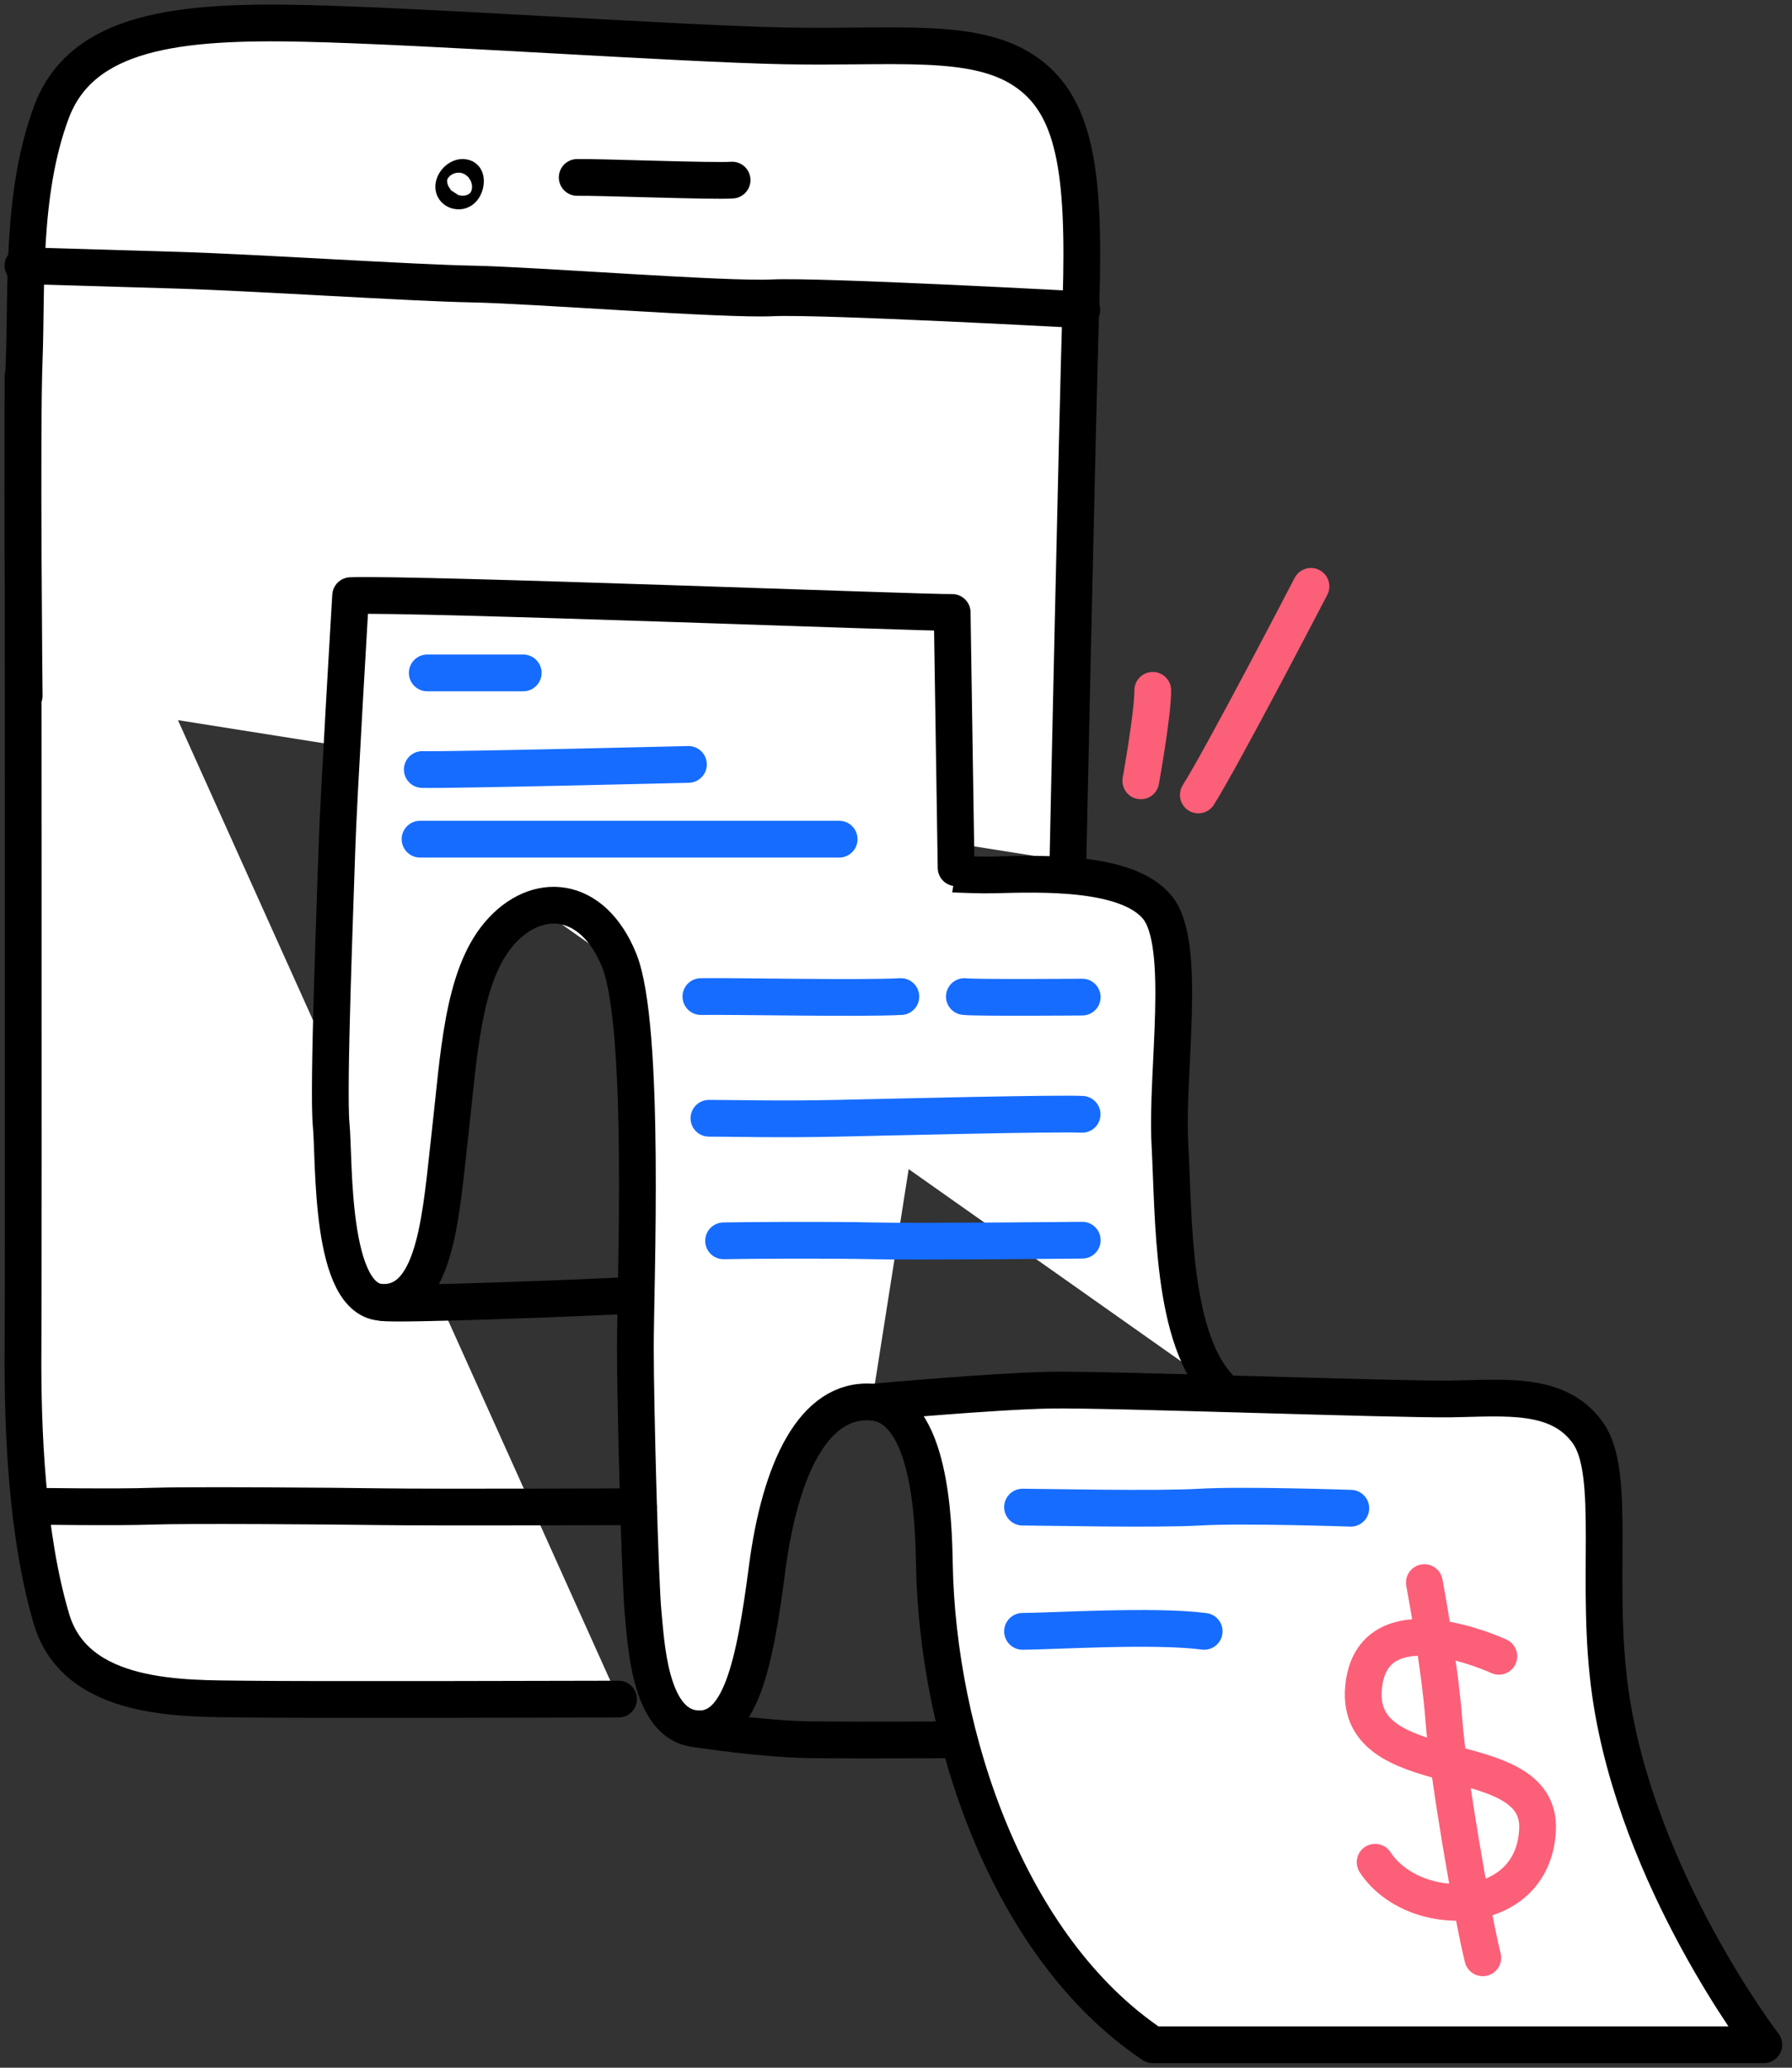
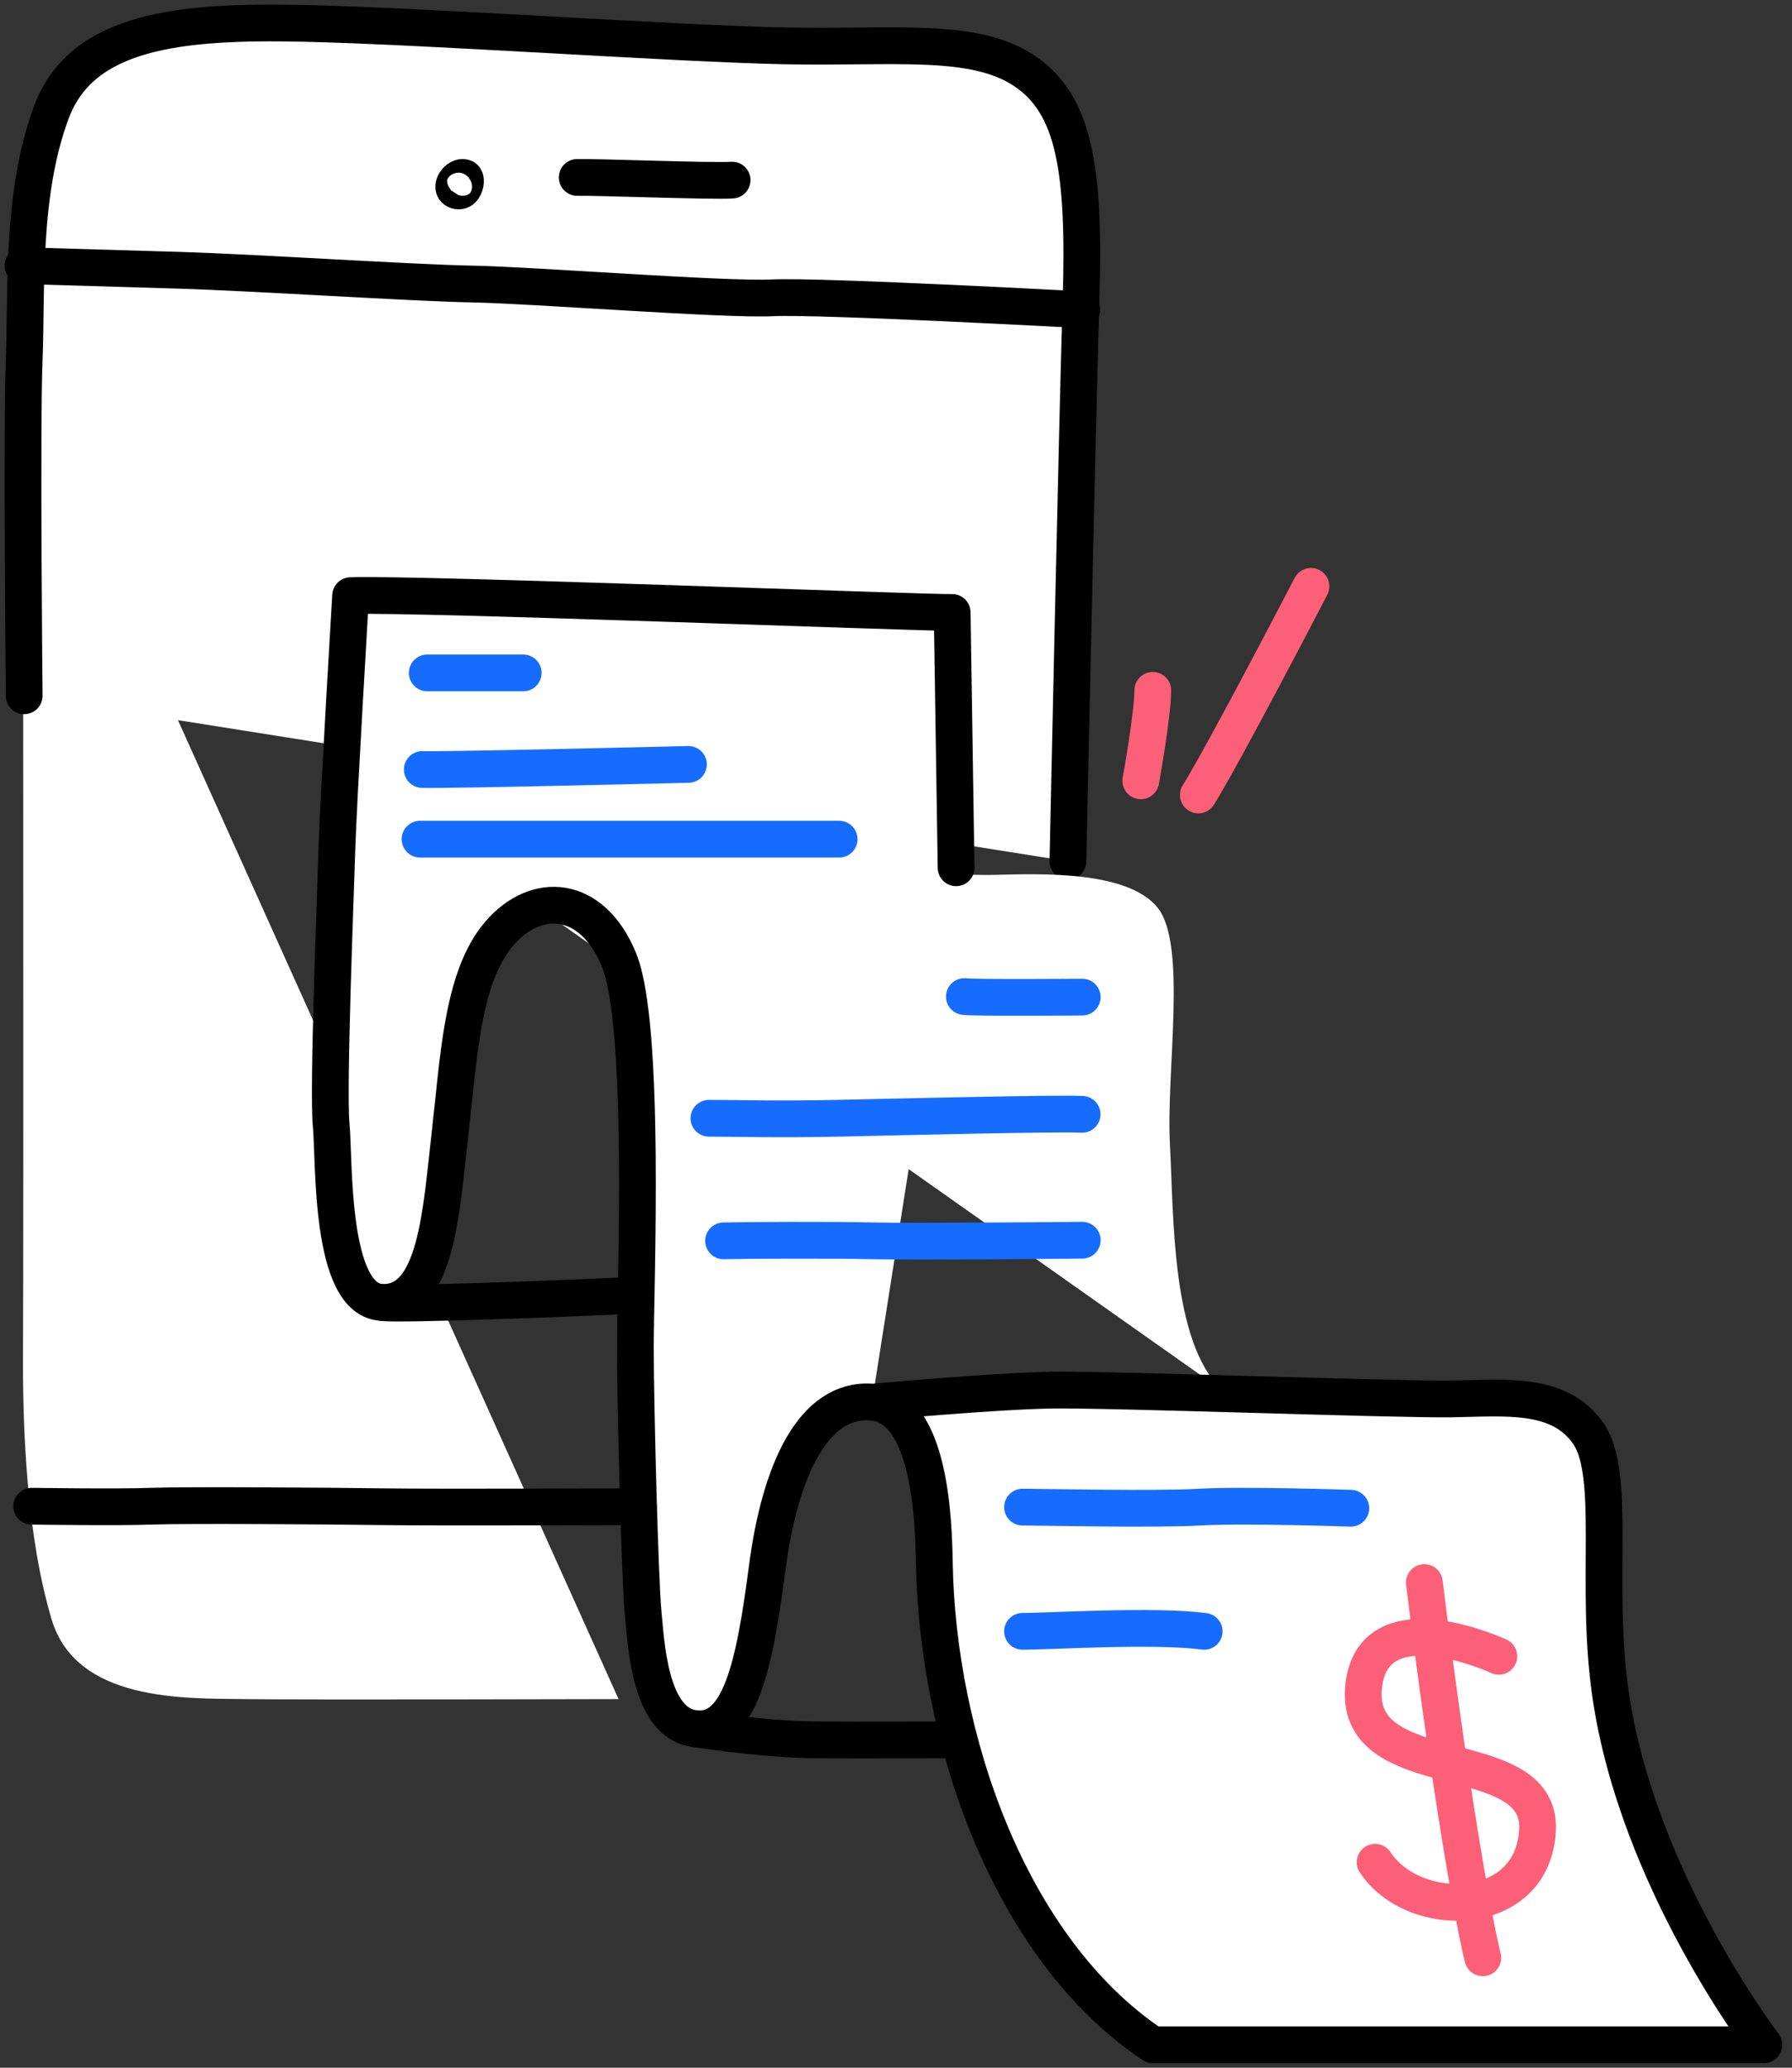
<svg xmlns="http://www.w3.org/2000/svg" width="78" height="90" viewBox="0 0 78 90" fill="none">
  <rect x="0" y="0" width="78" height="90" fill="#333333" stroke="none" />
  <path d="M50.176 30.048C50.176 31.112 49.655 33.987 49.655 33.987" stroke="#FC5F78" stroke-width="1.6" stroke-linecap="round" stroke-linejoin="round" />
  <path d="M52.159 34.602C53.267 32.834 57.062 25.522 57.062 25.522" stroke="#FC5F78" stroke-width="1.6" stroke-linecap="round" stroke-linejoin="round" />
  <path d="M1.002 16.363C1.002 16.363 1.029 55.105 1.002 58.69C0.976 62.275 1.168 66.846 2.241 70.469C3.314 74.092 8.055 73.917 10.634 73.955C13.213 73.993 26.924 73.955 26.924 73.955" fill="white" />
-   <path d="M1.002 16.363C1.002 16.363 1.029 55.105 1.002 58.69C0.976 62.275 1.168 66.846 2.241 70.469C3.314 74.092 8.055 73.917 10.634 73.955C13.213 73.993 26.924 73.955 26.924 73.955" stroke="black" stroke-width="1.6" stroke-linecap="round" stroke-linejoin="round" />
  <path d="M1.053 30.285C1.053 30.285 0.934 18.67 1.053 15.641C1.171 12.613 0.917 8.414 2.241 4.874C3.564 1.339 7.787 0.897 13.227 1.017C18.667 1.137 29.416 1.902 34.164 1.997C38.911 2.092 42.351 1.605 44.57 3.072C46.789 4.539 47.228 7.422 47.053 13.093C46.879 18.765 46.484 37.486 46.484 37.486" fill="white" />
  <path d="M1.053 30.285C1.053 30.285 0.934 18.67 1.053 15.641C1.171 12.613 0.917 8.414 2.241 4.874C3.564 1.339 7.787 0.897 13.227 1.017C18.667 1.137 29.416 1.902 34.164 1.997C38.911 2.092 42.351 1.605 44.57 3.072C46.789 4.539 47.228 7.422 47.053 13.093C46.879 18.765 46.484 37.486 46.484 37.486" stroke="black" stroke-width="1.6" stroke-linecap="round" stroke-linejoin="round" />
  <path d="M25.124 7.723C25.899 7.701 31.057 7.9 31.866 7.839" stroke="black" stroke-width="1.6" stroke-linecap="round" stroke-linejoin="round" />
  <path d="M20.204 7.732C20.337 7.776 20.237 8.408 19.888 8.302C19.539 8.197 19.921 7.638 20.204 7.732Z" stroke="black" stroke-width="1.6" stroke-linecap="round" stroke-linejoin="round" />
  <path d="M1 11.562C1 11.562 4.391 11.662 7.742 11.762C11.094 11.862 17.892 12.313 20.565 12.363C23.238 12.413 31.557 13.065 33.626 12.964C35.694 12.864 47.088 13.482 47.088 13.482" stroke="black" stroke-width="1.6" stroke-linecap="round" stroke-linejoin="round" />
  <path d="M23.411 39.499C23.411 39.499 25.223 38.657 29.998 38.081C34.774 37.505 41.184 38.136 43.25 38.081C45.317 38.026 49.073 37.893 50.38 39.499C51.688 41.106 50.752 46.63 50.923 49.804C51.095 52.978 50.979 58.38 53.184 60.507" fill="white" />
-   <path d="M23.411 39.499C23.411 39.499 25.223 38.657 29.998 38.081C34.774 37.505 41.184 38.136 43.25 38.081C45.317 38.026 49.073 37.893 50.38 39.499C51.688 41.106 50.752 46.63 50.923 49.804C51.095 52.978 50.979 58.38 53.184 60.507" stroke="black" stroke-width="1.6" stroke-linecap="round" stroke-linejoin="round" />
  <path d="M37.954 61.034C37.954 61.034 43.24 60.552 45.738 60.507C48.237 60.463 60.829 60.928 63.184 60.89C65.538 60.851 67.843 60.579 69.117 62.369C70.392 64.158 69.4 68.923 70.103 73.754C71.278 81.837 76.774 89 76.774 89H50.176C43.882 84.784 40.797 75.571 40.669 68.036C40.636 66.275 40.514 61.222 37.954 61.028C35.395 60.834 33.949 64.009 33.395 68.241C32.841 72.474 32.226 75.471 30.237 75.238C28.248 75.006 28.121 71.432 27.993 70.203C27.866 68.973 27.655 61.294 27.655 58.64C27.655 55.987 28.115 44.652 26.946 41.787C25.777 38.923 23.334 38.757 21.722 40.646C20.11 42.535 19.971 46.014 19.584 49.388C19.196 52.762 19.002 56.718 16.664 56.69C14.326 56.663 14.564 50.485 14.415 48.962C14.265 47.438 14.603 39.012 14.664 36.956C14.725 34.901 15.262 25.926 15.262 25.926C18.038 25.821 40.47 26.691 41.445 26.657L41.616 37.771" fill="white" />
  <path d="M37.954 61.034C37.954 61.034 43.24 60.552 45.738 60.507C48.237 60.463 60.829 60.928 63.184 60.89C65.538 60.851 67.843 60.579 69.117 62.369C70.392 64.158 69.4 68.923 70.103 73.754C71.278 81.837 76.774 89 76.774 89H50.176C43.882 84.784 40.797 75.571 40.669 68.036C40.636 66.275 40.514 61.222 37.954 61.028C35.395 60.834 33.949 64.009 33.395 68.241C32.841 72.474 32.226 75.471 30.237 75.238C28.248 75.006 28.121 71.432 27.993 70.203C27.866 68.973 27.655 61.294 27.655 58.64C27.655 55.987 28.115 44.652 26.946 41.787C25.777 38.923 23.334 38.757 21.722 40.646C20.11 42.535 19.971 46.014 19.584 49.388C19.196 52.762 19.002 56.718 16.664 56.69C14.326 56.663 14.564 50.485 14.415 48.962C14.265 47.438 14.603 39.012 14.664 36.956C14.725 34.901 15.262 25.926 15.262 25.926C18.038 25.821 40.47 26.691 41.445 26.657L41.616 37.771" stroke="black" stroke-width="1.6" stroke-linecap="round" stroke-linejoin="round" />
  <path d="M1.379 65.56C1.379 65.56 5.129 65.615 6.586 65.56C8.043 65.505 14.354 65.549 16.647 65.582C18.941 65.615 27.788 65.582 27.788 65.582" stroke="black" stroke-width="1.6" stroke-linecap="round" stroke-linejoin="round" />
  <path d="M16.658 56.696C17.312 56.807 25.666 56.485 27.689 56.369" stroke="black" stroke-width="1.6" stroke-linecap="round" stroke-linejoin="round" />
  <path d="M30.237 75.244C30.237 75.244 33.201 75.704 35.34 75.726C37.478 75.748 41.35 75.726 41.35 75.726" stroke="black" stroke-width="1.6" stroke-linecap="round" stroke-linejoin="round" />
  <path d="M18.597 29.289H22.774" stroke="#166CFF" stroke-width="1.6" stroke-linecap="round" stroke-linejoin="round" />
  <path d="M18.381 33.494C19.589 33.527 29.965 33.272 29.965 33.272" stroke="#166CFF" stroke-width="1.6" stroke-linecap="round" stroke-linejoin="round" />
  <path d="M18.283 36.526C20.185 36.526 36.526 36.526 36.526 36.526" stroke="#166CFF" stroke-width="1.6" stroke-linecap="round" stroke-linejoin="round" />
-   <path d="M30.508 43.377C32.093 43.355 37.422 43.472 39.212 43.377" stroke="#166CFF" stroke-width="1.6" stroke-linecap="round" stroke-linejoin="round" />
  <path d="M41.976 43.377C42.442 43.438 47.106 43.4 47.106 43.4" stroke="#166CFF" stroke-width="1.6" stroke-linecap="round" stroke-linejoin="round" />
  <path d="M30.858 48.674C31.872 48.674 33.938 48.729 36.475 48.674C39.013 48.618 45.982 48.447 47.101 48.502" stroke="#166CFF" stroke-width="1.6" stroke-linecap="round" stroke-linejoin="round" />
  <path d="M31.495 54.009C32.503 53.987 36.087 53.965 37.999 54.009C39.91 54.053 47.107 53.981 47.107 53.981" stroke="#166CFF" stroke-width="1.6" stroke-linecap="round" stroke-linejoin="round" />
  <path d="M65.24 72.092C65.24 72.092 59.893 69.604 59.373 73.266C58.719 77.853 67.106 75.748 66.924 79.643C66.741 83.538 61.533 83.615 59.855 81.056" stroke="#FC5F78" stroke-width="1.6" stroke-linecap="round" stroke-linejoin="round" />
-   <path d="M61.998 68.884C61.998 68.884 62.663 72.424 62.846 74.856C63.029 77.288 64.098 83.443 64.541 85.216" stroke="#FC5F78" stroke-width="1.6" stroke-linecap="round" stroke-linejoin="round" />
+   <path d="M61.998 68.884C63.029 77.288 64.098 83.443 64.541 85.216" stroke="#FC5F78" stroke-width="1.6" stroke-linecap="round" stroke-linejoin="round" />
  <path d="M44.508 65.599C45.328 65.599 50.309 65.71 52.225 65.599C54.142 65.488 58.796 65.648 58.796 65.648" stroke="#166CFF" stroke-width="1.6" stroke-linecap="round" stroke-linejoin="round" />
  <path d="M44.508 71.006C45.71 71.006 50.236 70.718 52.414 71.006" stroke="#166CFF" stroke-width="1.6" stroke-linecap="round" stroke-linejoin="round" />
</svg>